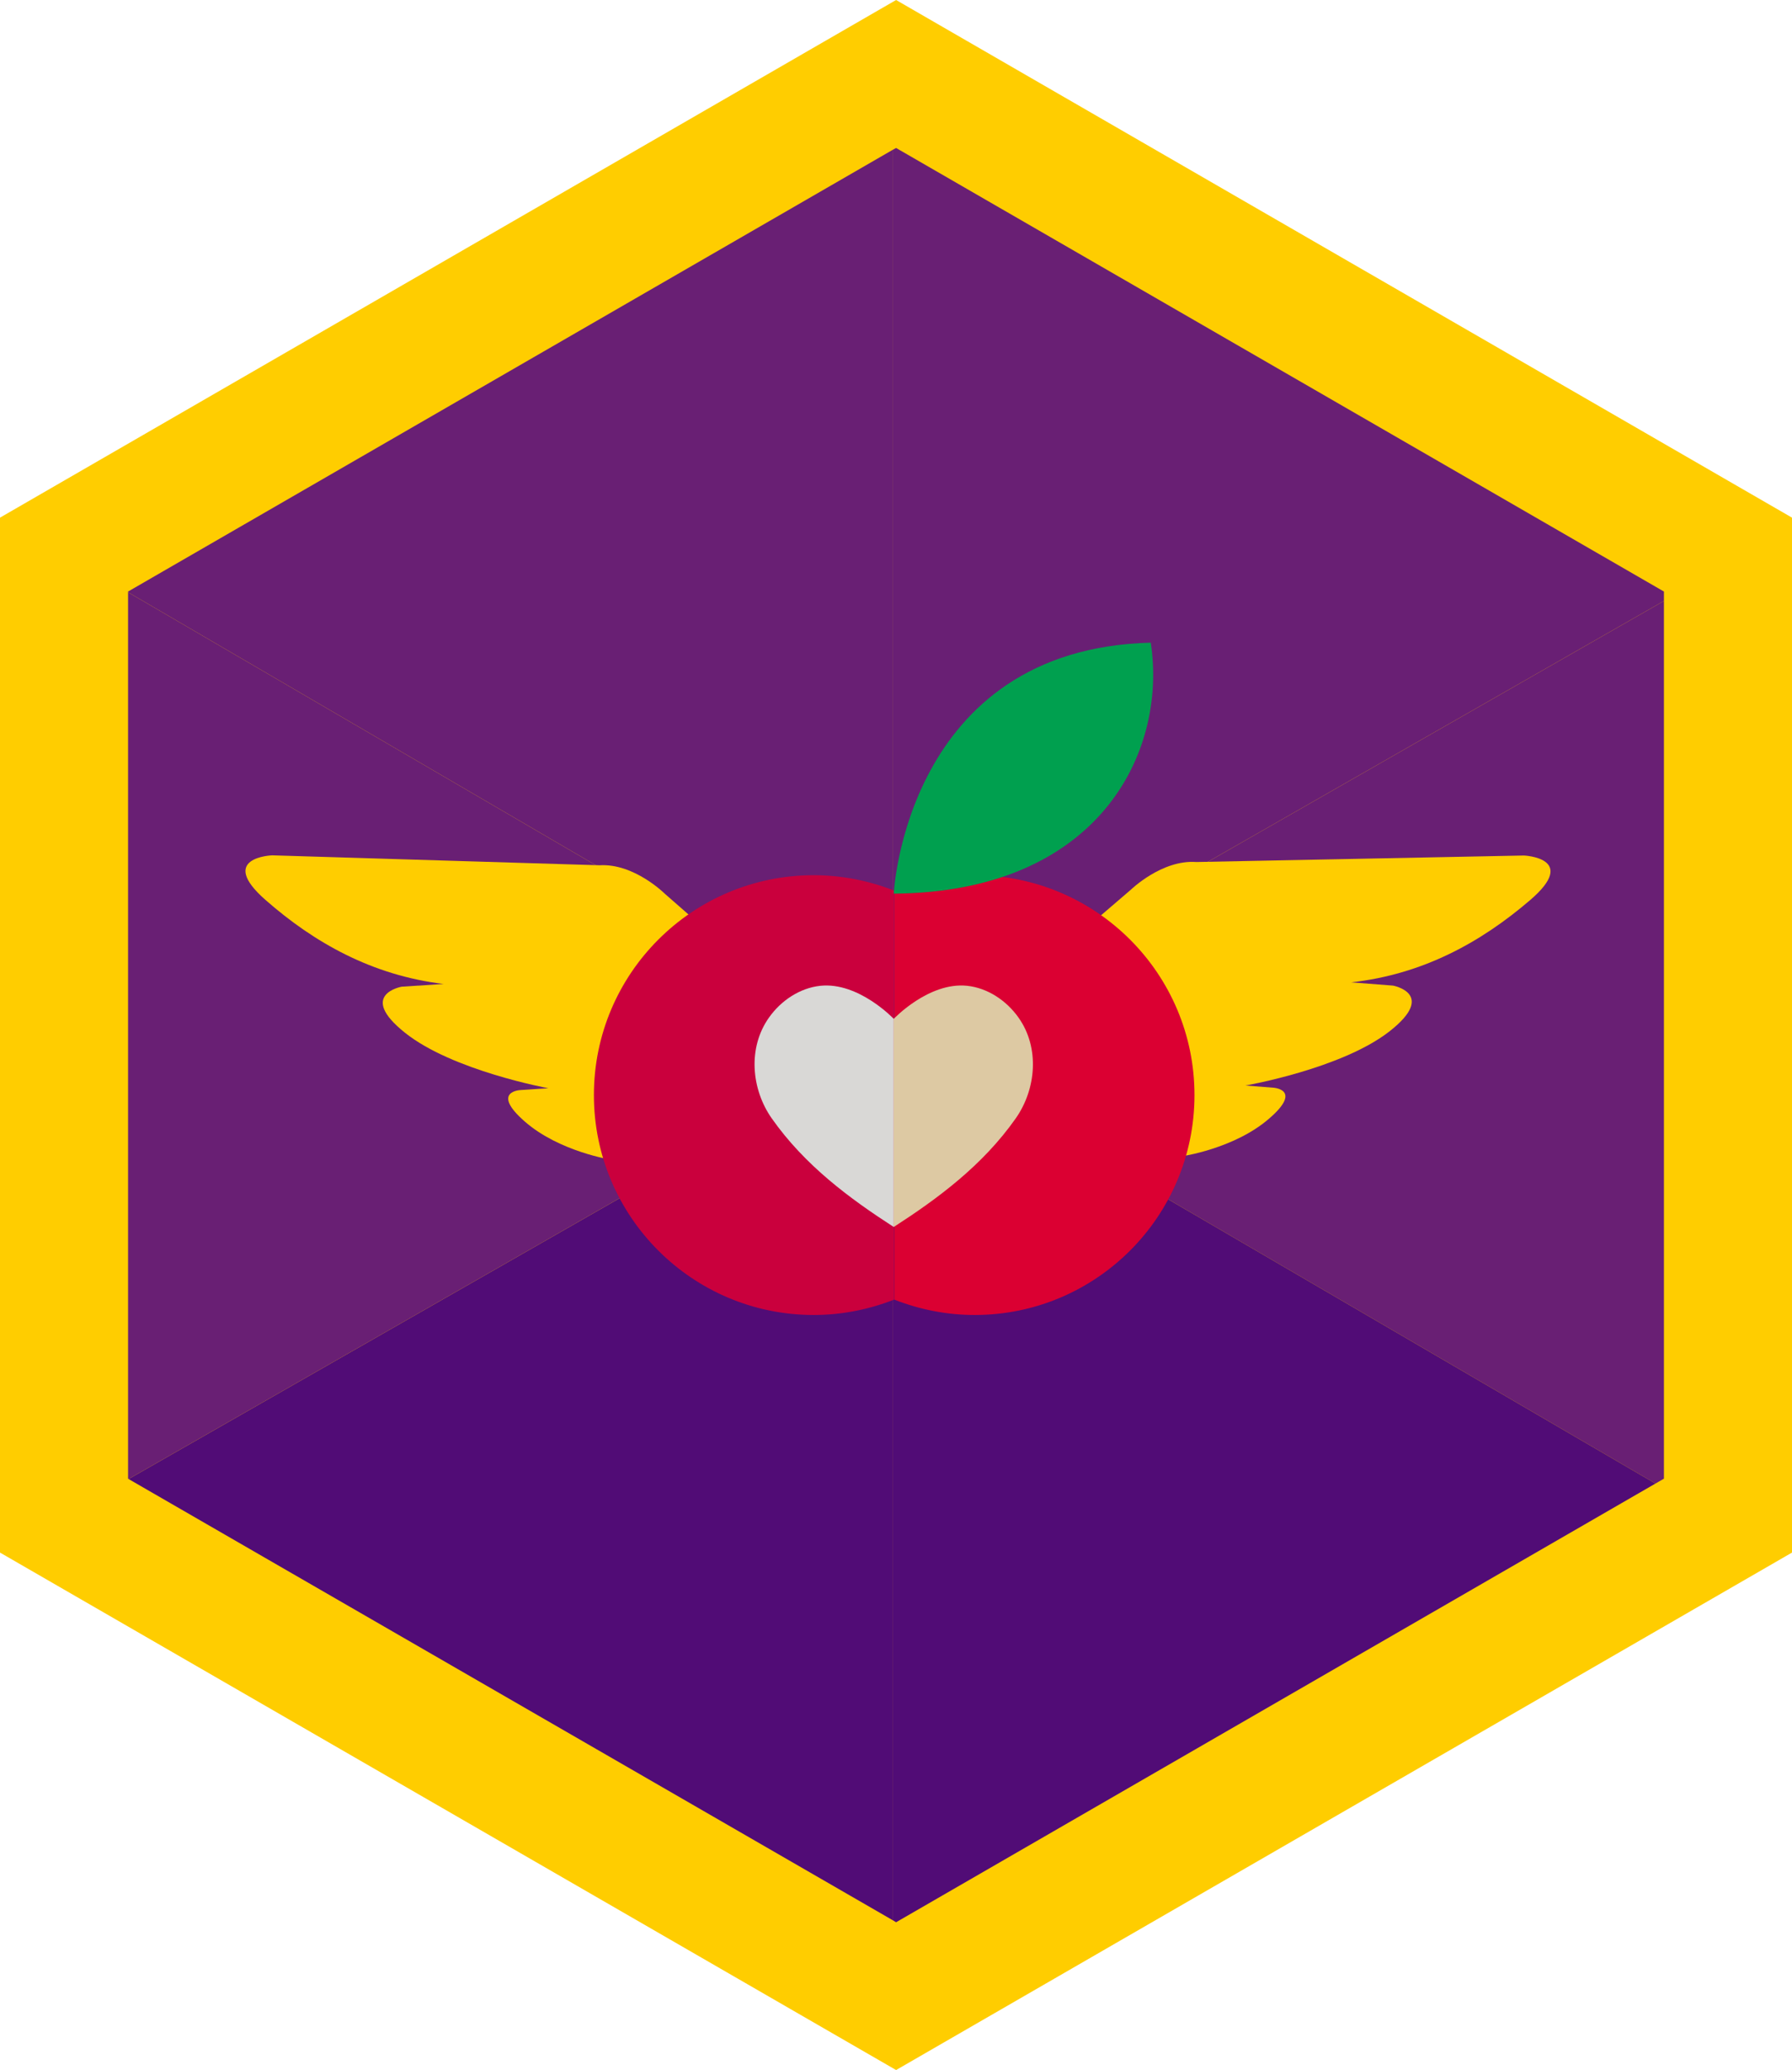
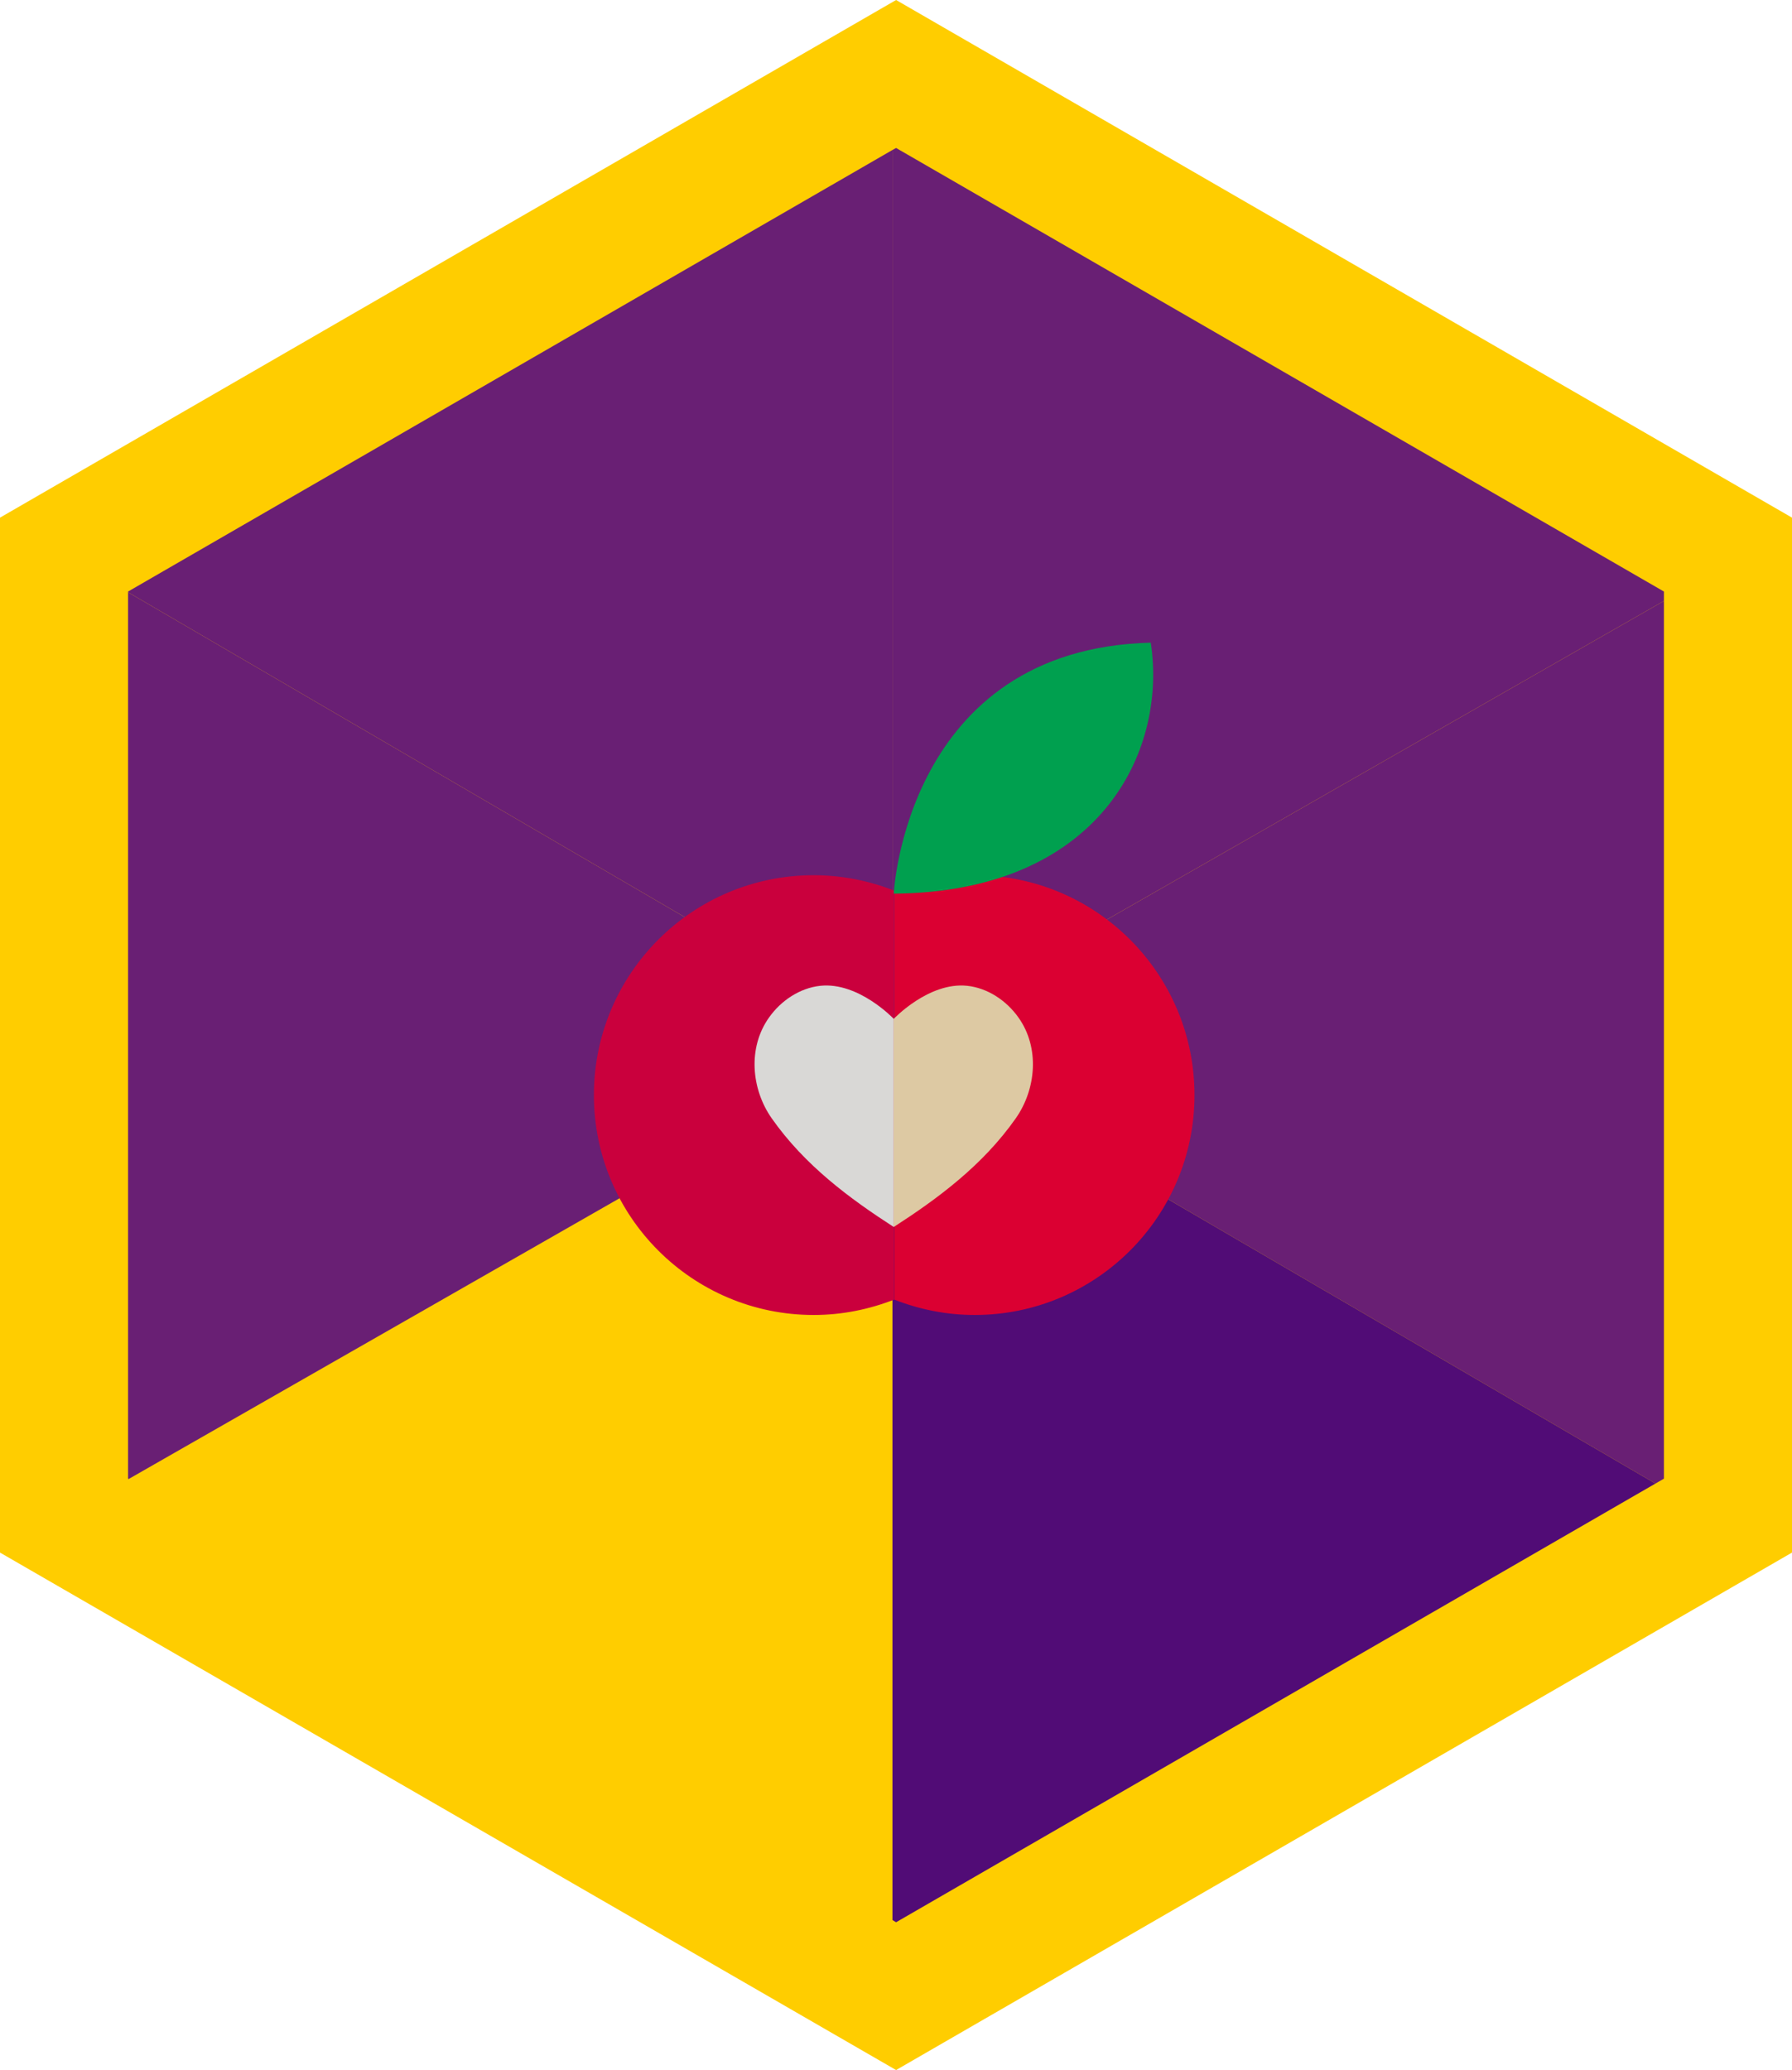
<svg xmlns="http://www.w3.org/2000/svg" id="Layer_1" viewBox="0 0 99.21 114.58">
  <defs>
    <style>.cls-1{fill:#d9d8d6;}.cls-2{fill:#6cca98;}.cls-3{fill:#691f74;}.cls-4{fill:#ddc9a3;}.cls-5{fill:#510c76;}.cls-6{fill:#ca003d;}.cls-7{fill:#ffcd00;}.cls-8{fill:#db0032;}.cls-9{fill:#00a04f;}</style>
  </defs>
  <polygon class="cls-7" points="49.61 0 0 28.65 0 85.93 49.61 114.57 99.21 85.93 99.21 28.65 49.61 0" />
  <g>
    <polygon class="cls-3" points="49.59 57.58 92.12 33.26 92.12 32.74 49.61 8.19 49.41 8.3 49.41 57.47 49.59 57.58" />
    <polygon class="cls-2" points="49.41 57.68 49.59 57.58 49.41 57.47 49.41 57.68" />
    <polygon class="cls-3" points="91.65 82.11 92.12 81.84 92.12 33.26 49.59 57.58 91.65 82.11" />
    <polygon class="cls-5" points="91.65 82.11 49.59 57.58 49.41 57.68 49.41 106.27 49.61 106.39 91.65 82.11" />
-     <polygon class="cls-5" points="7.12 81.86 49.41 106.27 49.41 57.68 7.12 81.86" />
    <polygon class="cls-3" points="49.41 57.47 7.09 32.78 7.09 81.84 7.12 81.86 49.41 57.68 49.41 57.47" />
    <polygon class="cls-3" points="49.41 8.3 7.09 32.74 7.09 32.78 49.41 57.47 49.41 8.3" />
  </g>
  <g>
-     <path class="cls-7" d="M66.23,47.71l18.14-.36s3.07,.13,.34,2.47c-2.73,2.34-5.94,4.11-9.91,4.55l2.32,.18s2.46,.45-.19,2.53c-2.66,2.08-7.98,3-7.98,3l1.53,.12s1.69,.08-.24,1.73c-1.93,1.66-4.83,2.07-4.83,2.07l-18.1-1.54s-3.4-.05-1.46-1.7c1.93-1.66,3.24-2.78,3.24-2.78,0,0,1.26-1.18,2.74-1.07l2.03-.16,8.75-7.51s1.72-1.67,3.62-1.53" />
-     <path class="cls-7" d="M33.2,47.89l-18.13-.55s-3.07,.1-.37,2.47c2.7,2.37,5.9,4.17,9.86,4.65l-2.32,.15s-2.47,.43,.17,2.54c2.63,2.11,7.95,3.08,7.95,3.08l-1.53,.1s-1.7,.06,.22,1.74c1.92,1.68,4.81,2.12,4.81,2.12l18.11-1.36s3.4-.01,1.48-1.69c-1.92-1.68-3.21-2.81-3.21-2.81,0,0-1.25-1.19-2.73-1.09l-2.03-.18-8.68-7.6s-1.7-1.69-3.61-1.57" />
    <g>
      <path class="cls-8" d="M53.96,48.44c-1.57,0-3.07,.31-4.45,.85h0v22.64h0c1.38,.54,2.88,.85,4.45,.85,6.72,0,12.17-5.45,12.17-12.17s-5.45-12.17-12.17-12.17Z" />
      <path class="cls-6" d="M45.05,48.44c-6.72,0-12.17,5.45-12.17,12.17s5.45,12.17,12.17,12.17c1.57,0,3.07-.31,4.45-.85v-22.64c-1.38-.54-2.88-.85-4.45-.85Z" />
    </g>
-     <path class="cls-9" d="M49.48,49.46s.67-13.55,14.23-13.89c.93,6.15-2.95,13.81-14.23,13.89Z" />
+     <path class="cls-9" d="M49.48,49.46s.67-13.55,14.23-13.89c.93,6.15-2.95,13.81-14.23,13.89" />
    <g id="Pjvezr">
      <path class="cls-1" d="M49.48,56.39s-1.94-2.05-4.06-1.83c-1.14,.12-2.18,.82-2.84,1.75-1.2,1.68-.98,3.98,.14,5.58,1.84,2.62,4.33,4.45,6.76,6.02v-11.52Z" />
    </g>
    <g id="Pjvezr-2">
      <path class="cls-4" d="M49.48,56.39s1.94-2.05,4.06-1.83c1.14,.12,2.18,.82,2.84,1.75,1.2,1.68,.98,3.98-.14,5.58-1.84,2.62-4.33,4.45-6.76,6.02v-11.52Z" />
    </g>
  </g>
</svg>